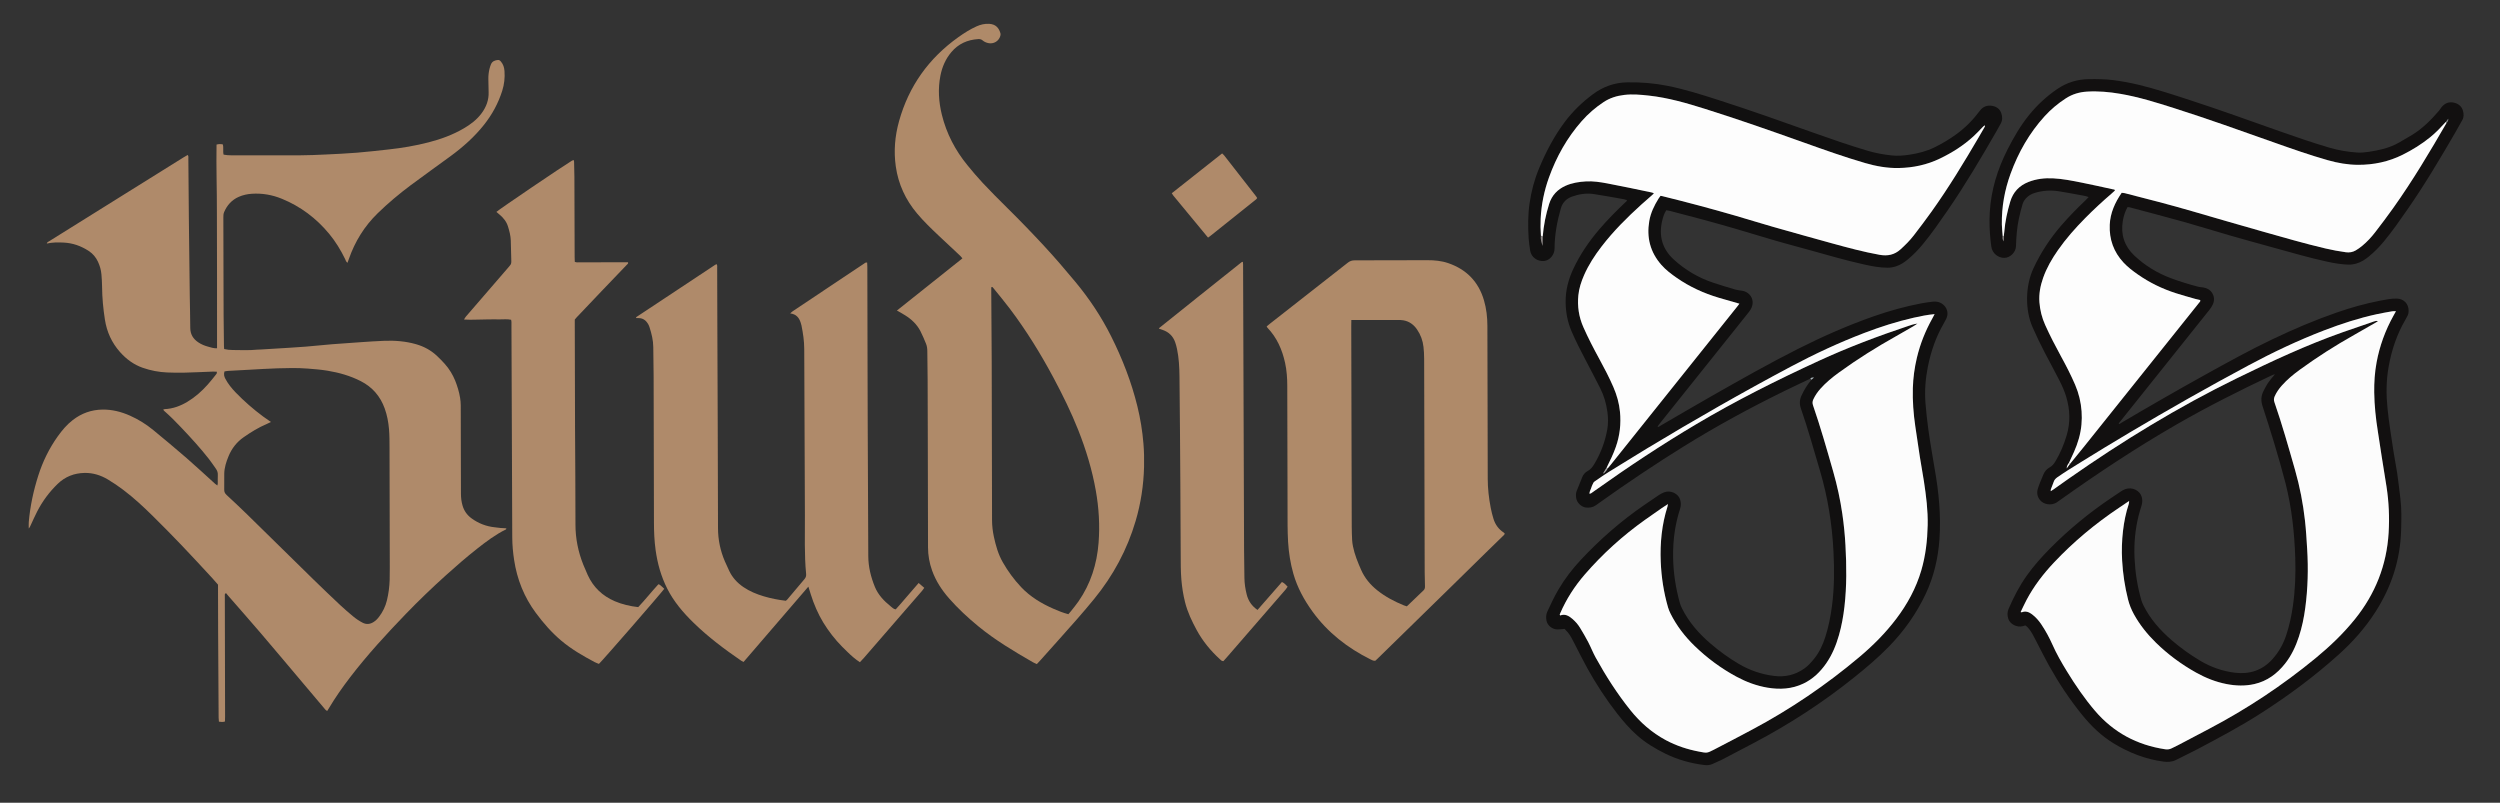
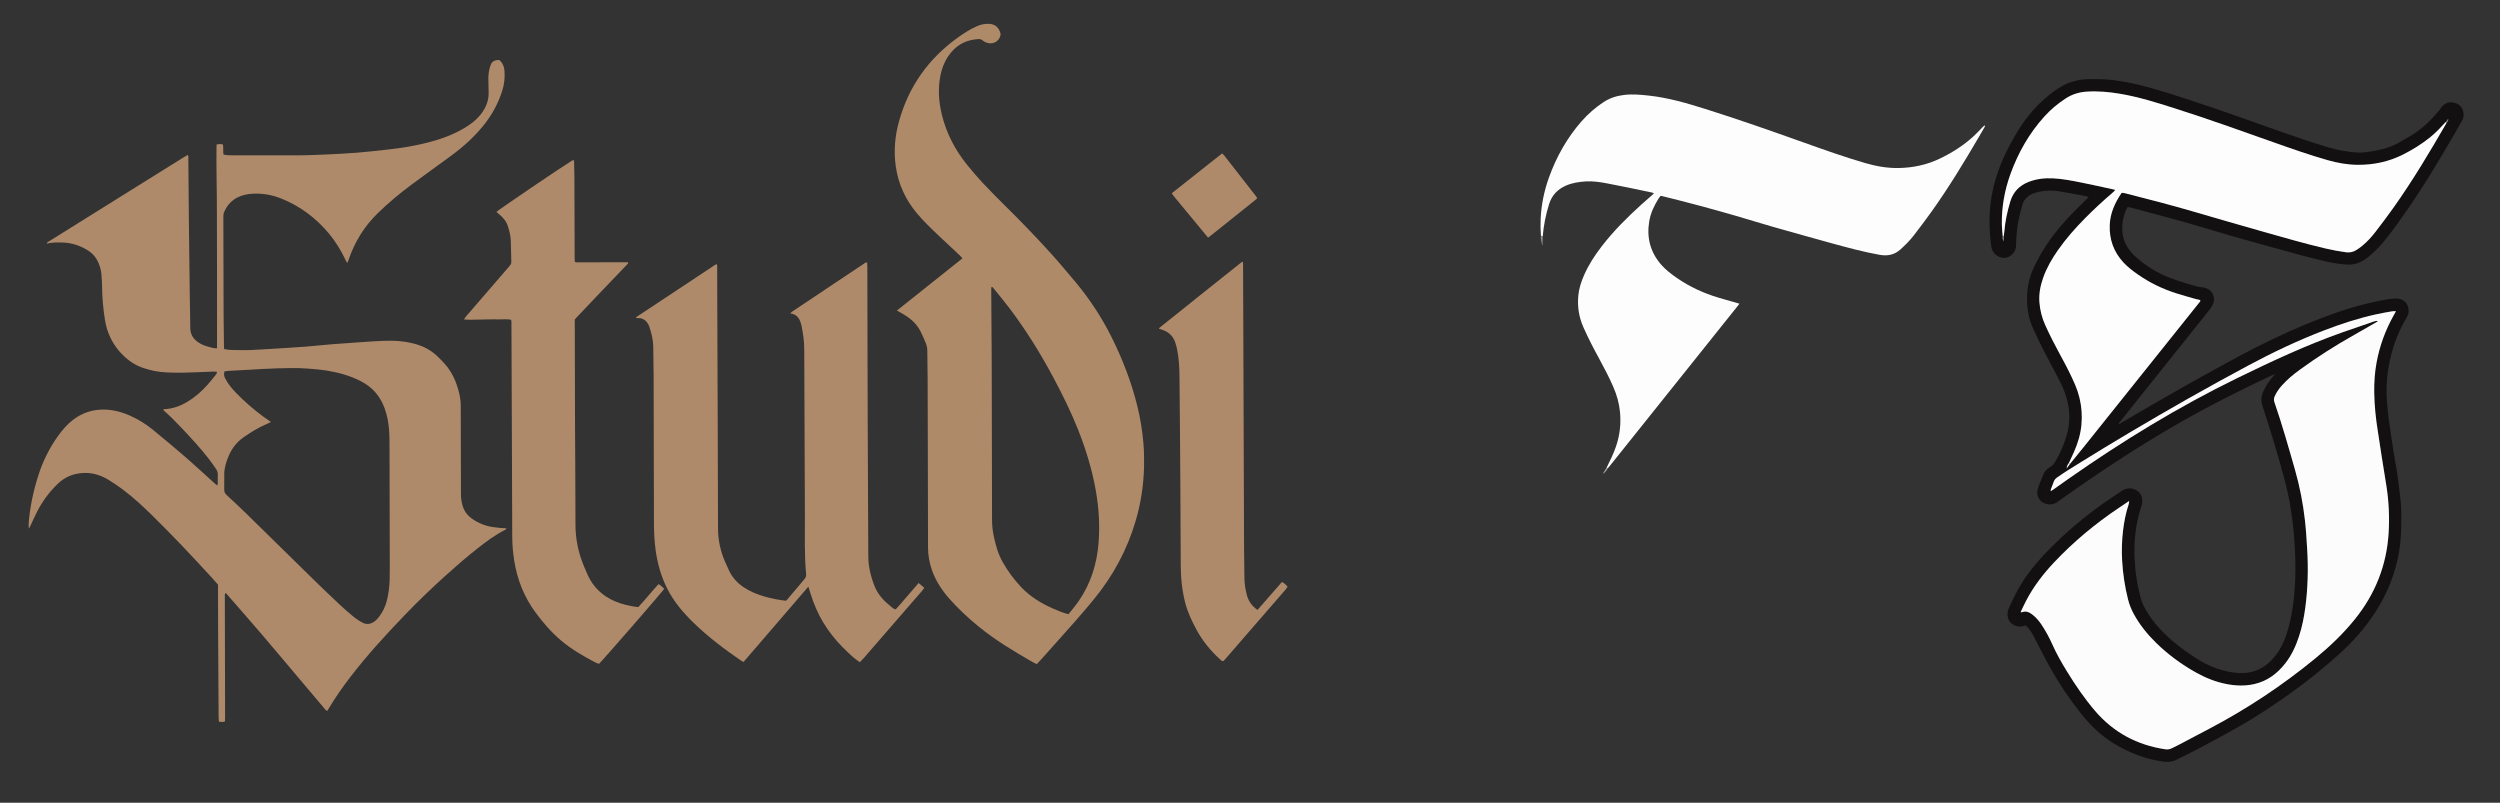
<svg xmlns="http://www.w3.org/2000/svg" version="1.1" id="Layer_1" x="0px" y="0px" viewBox="0 0 8090.64 2597.76" style="enable-background:new 0 0 8090.64 2597.76;" xml:space="preserve">
  <rect x="0" y="0" width="8090.64" height="2597.76" fill="#333333" stroke="none" />
  <style type="text/css">
	.st0{fill:#AF8A6A;}
	.st1{fill:#AF8A69;}
	.st2{fill:#121010;}
	.st3{fill:#111010;}
	.st4{fill:#A9B5BB;}
	.st5{fill:#FDFDFD;}
	.st6{fill:#FCFCFC;}
	.st7{fill:#A19A99;}
	.st8{fill:#7E8284;}
	.st9{fill:#908A89;}
	.st10{fill:#A9A8A8;}
</style>
  <g>
    <path class="st0" d="M702.39,1127.19c0-74.64,0.07-147.93-0.02-221.22c-0.09-72.88-0.61-145.75-0.43-218.63   c0.18-73.18-2.47-146.37-1.16-219.45c7.7-2.12,13.73-1.95,20.35-0.56c3.03,10.84-0.46,22.08,2.5,33.14   c8.19,1.5,16.23,2.16,24.33,2.16c73.89,0.06,147.79,0.35,221.68,0.02c28.29-0.13,56.59-1.36,84.86-2.68   c33.53-1.56,67.07-3.14,100.52-5.83c33.9-2.73,67.71-6.71,101.54-10.36c44.35-4.79,88.26-12.18,131.46-23.41   c39.59-10.29,77.76-24.28,113.18-45.05c22.09-12.95,42.3-28.2,57.62-49.12c14.88-20.32,23.42-42.69,22.47-68.27   c-0.52-13.89-0.54-27.8-0.84-41.7c-0.24-11.09,1.03-22.03,3.48-32.8c1.16-5.1,2.9-10.12,4.83-15   c4.09-10.31,12.99-13.45,22.97-14.33c4.13-0.36,7.13,2.5,9.65,5.49c7.41,8.79,10.46,19.27,11.29,30.48   c1.62,21.74-0.78,43.01-7.37,63.86c-12.73,40.24-32.58,76.71-58.71,109.69c-31.49,39.75-69.16,73.06-110,102.89   c-42.2,30.83-84.8,61.13-126.7,92.36c-37.7,28.11-73.69,58.32-107.44,91.15c-43.12,41.94-73.81,91.6-93.48,148.25   c-1.35,3.9-2.79,7.78-4.4,12.26c-5.01-3.51-5.92-8.48-7.94-12.64c-14.13-28.99-30.83-56.37-51.42-81.24   c-41.76-50.43-92.67-88.71-153.37-113.5c-31.03-12.67-63.43-18.36-97.07-16.06c-14.47,0.99-28.5,4.01-41.78,9.8   c-22.67,9.89-38.02,26.9-47.67,49.48c-2.57,6.01-2.5,12.11-2.49,18.33c0.14,62.81,0.29,125.62,0.44,188.42   c0.11,42.67,0.12,85.34,0.38,128.01c0.2,33.07,0.71,66.14,1.12,99.21c0.04,2.81,0.38,5.62,0.63,9.21   c9.06,2.23,18.06,3.03,27.01,3.15c26.85,0.34,53.73,1.47,80.54-1.17c3.81-0.38,7.67-0.24,11.5-0.47   c30.63-1.84,61.25-3.67,91.87-5.59c17.71-1.11,35.41-2.24,53.1-3.65c16.72-1.33,33.41-3.02,50.11-4.55   c11.93-1.1,23.85-2.38,35.8-3.28c31.08-2.33,62.16-4.6,93.25-6.68c24.88-1.66,49.76-3.42,74.66-4.38   c34.66-1.34,69.05,1.29,102.56,10.81c26.22,7.44,49.66,20.06,69.46,39.14c16.28,15.68,32.16,31.7,43.79,51.24   c5.37,9.02,10.37,18.42,14.2,28.18c7,17.84,12.67,36.19,15.73,55.17c1.29,7.99,2.08,16.16,2.1,24.25   c0.34,95.41,0.53,190.82,0.64,286.23c0.01,13.04,1.5,25.81,5.19,38.3c5.06,17.14,14.86,30.96,29.36,41.45   c22.23,16.09,46.93,25.73,74.24,28.66c6.67,0.71,13.31,1.74,19.99,2.37c5.99,0.56,12.05,0.36,18.25,1.12   c-0.64,1.85-0.7,3.17-1.26,3.44c-33.84,16.57-63.7,39.09-93.1,62.25c-35.06,27.61-68.74,56.83-101.86,86.73   c-44.16,39.87-87.12,80.99-128.42,123.81c-63.28,65.61-124.94,132.66-180.5,205.07c-25.41,33.13-49.35,67.25-70.62,103.2   c-1.2,2.03-2.54,3.98-4.16,6.49c-5.3-2.47-8.1-6.99-11.35-10.82c-21.74-25.57-43.33-51.28-64.98-76.93   c-45.78-54.23-91.34-108.64-137.44-162.6c-34.88-40.83-70.47-81.07-105.72-121.58c-2.78-3.2-5.44-6.51-7.94-9.51   c-5.44,2.85-3.82,6.61-3.82,9.59c-0.02,33.56,0.13,67.12,0.2,100.68c0.22,96.37,0.44,192.74,0.63,289.11   c0.01,5.19-0.25,10.39-0.4,16.14c-6.57,2.14-12.52,1.65-19.54,0.56c-0.34-4.44-0.92-8.59-0.94-12.74   c-0.59-93.96-1.16-187.92-1.63-281.88c-0.23-45.07-0.24-90.14-0.34-135.2c-0.01-4.31,0-8.61,0-13.56   c-6.13-7-12.23-14.34-18.72-21.33c-32.96-35.49-65.69-71.21-99.15-106.22c-30.48-31.89-61.45-63.34-92.86-94.32   c-30.39-29.97-61.66-59.11-95.8-84.83c-16.06-12.1-32.74-23.53-50.02-33.8c-22.98-13.66-47.98-21.62-75.17-21.13   c-33.59,0.6-62.89,11.96-87.1,35.34c-27.12,26.2-49.37,56.15-66.54,89.72c-7.63,14.92-14.41,30.29-21.49,45.49   c-1.36,2.91-2.42,5.95-5.65,9.46c0-8.2-0.48-14.73,0.08-21.17c4.39-51.28,15.19-101.29,30.78-150.28   c14.5-45.54,35.26-88.03,63.06-126.97c13.97-19.57,29.34-37.87,48.56-52.7c28.27-21.81,59.89-33.32,95.8-33.86   c31.38-0.47,60.78,6.94,89.14,19.53c27.34,12.14,52.6,27.86,75.64,46.8c36.3,29.84,72.41,59.93,107.89,90.74   c31.13,27.04,61.27,55.22,91.88,82.86c2,1.8,4.31,3.25,7.62,5.71c0.61-3.05,1.23-4.74,1.25-6.44c0.1-9.11-0.35-18.24,0.17-27.32   c0.44-7.63-1.73-14.12-6.02-20.16c-7.5-10.54-14.6-21.39-22.56-31.58c-28.08-35.93-58.91-69.48-90.27-102.54   c-17.5-18.45-35.34-36.54-54.54-53.25c-1.05-0.91-1.82-2.13-3.51-4.16c2.1-0.74,3.57-1.66,5.09-1.73   c26.55-1.16,50.57-10.13,73.12-23.58c24.95-14.88,46.42-33.94,65.69-55.5c8.94-10,17.28-20.55,25.64-31.05   c2.23-2.8,5.58-5.52,3.95-10.99c-3.93-0.12-8.07-0.49-12.19-0.34c-30.2,1.11-60.38,2.65-90.58,3.38   c-19.17,0.47-38.4,0.31-57.56-0.5c-26.95-1.13-53.27-6.19-78.8-15.03c-29.29-10.13-53.3-27.89-73.78-50.86   c-26.93-30.21-42.88-65.28-49.1-105.28c-5.46-35.12-8.82-70.31-9.14-105.85c-0.12-13.4-1-26.81-2.07-40.17   c-1.16-14.45-5.15-28.26-11.3-41.38c-6.66-14.2-16.39-25.84-29.57-34.5c-24.97-16.41-52.21-26.06-82.19-27.36   c-17.72-0.77-35.44-0.95-53.84,3.21c1.22-4.99,5.13-5.93,7.95-7.69c80.11-50.06,160.25-100.06,240.4-150.06   c64.68-40.36,129.37-80.71,194.07-121.04c4.37-2.73,8.9-5.2,13.62-7.95c3.29,4.03,2.11,8.02,2.14,11.6   c0.61,64.72,0.97,129.45,1.63,194.17c0.86,83.89,1.89,167.78,2.96,251.66c0.43,34.03,1.54,68.05,1.62,102.08   c0.05,20.7,9.19,35.64,25.84,46.85c9.65,6.5,20.3,10.9,31.41,13.93C682.15,1124.2,691.2,1127.7,702.39,1127.19z M726.45,1202.07   c-2.88,9.44-0.92,16.58,2.79,23.58c8.84,16.68,20.57,31.19,33.62,44.67c27.4,28.32,57.03,54.13,88.67,77.62   c7.99,5.93,16.3,11.43,25.36,17.75c-5.1,2.41-9.31,4.59-13.66,6.43c-26.64,11.28-51.05,26.37-74.71,42.86   c-22.75,15.86-38.83,36.85-49.21,62.3c-7.26,17.8-13.2,36.05-13.55,55.51c-0.31,17.25,0.33,34.53-0.12,51.77   c-0.2,7.43,2.38,12.42,7.77,17.4c22.19,20.5,44.26,41.15,65.85,62.27c71.64,70.11,142.96,140.55,214.62,210.65   c29.14,28.5,58.67,56.62,88.36,84.55c12.91,12.15,26.54,23.56,40.11,34.97c9.55,8.03,19.85,14.99,31,20.78   c12.38,6.42,23.98,5.12,35.41-1.99c7.02-4.37,12.68-10.17,17.69-16.69c12.45-16.21,21.13-34.22,25.88-54.07   c5.14-21.49,8.04-43.32,8.72-65.4c0.42-13.41,0.44-26.84,0.41-40.27c-0.25-129.44-0.53-258.89-0.84-388.33   c-0.05-20.12-0.02-40.22-1.76-60.33c-1.96-22.58-6.09-44.57-13.75-65.89c-14.25-39.66-39.73-69.43-77.48-88.7   c-34.08-17.39-70.34-27.65-107.89-33.85c-21.3-3.52-42.77-5.19-64.3-6.86c-32.62-2.53-65.21-1.8-97.8-0.79   c-30.67,0.95-61.3,3.01-91.95,4.61c-22.51,1.18-45.02,2.35-67.52,3.66C734.37,1200.53,730.63,1201.43,726.45,1202.07z" />
    <path class="st1" d="M2902.63,1005.01c71.27-56.78,141.32-112.59,211.95-168.86c-2.77-3.27-4.64-5.98-6.99-8.19   c-23.76-22.33-47.67-44.49-71.38-66.89c-23.71-22.4-47.17-45.1-68.21-70.06c-37.31-44.26-60.83-94.91-69-152.44   c-7.05-49.63-2.82-98.47,10.59-146.56c31.59-113.3,96.14-203.47,191.78-271.66c18.76-13.38,38.17-25.71,59.26-35.18   c12.88-5.79,26.24-8.83,40.48-8.06c22.75,1.24,32,14.82,36.62,30.81c0.74,2.55,0.27,5.71-0.47,8.37   c-4.7,17-21.97,27.05-39.17,23.13c-6.67-1.52-12.91-4.12-18.01-8.57c-4.39-3.84-9.15-4.66-14.6-4.32   c-34.68,2.17-64.03,15.34-86.66,42.12c-18.69,22.12-29.85,47.86-35.38,76.08c-8.35,42.59-5.66,84.91,4.68,126.77   c14.96,60.53,43.04,114.63,82.42,162.83c16.07,19.67,32.43,39.18,49.82,57.67c25.61,27.23,51.9,53.86,78.56,80.08   c41.38,40.7,81.67,82.43,121.07,125.04c34.52,37.33,67.62,75.87,100.08,114.99c45.21,54.47,84.19,112.98,115.86,176.25   c36.36,72.63,65.71,147.95,85.02,226.97c9.67,39.59,16.2,79.69,19.52,120.39c2.03,24.91,2.58,49.78,1.99,74.68   c-1.43,59.67-10.35,118.26-27.24,175.54c-27.46,93.17-72.63,176.96-134.05,252.17c-35.5,43.47-72.79,85.36-110.21,127.16   c-20.79,23.22-41.52,46.49-62.32,69.7c-4.14,4.62-8.44,9.08-13.18,14.17c-4.65-2.17-9.07-3.85-13.12-6.18   c-61.06-35.27-121.64-71.25-176.33-116.2c-33.78-27.77-65.76-57.41-94.6-90.28c-23.55-26.85-42.9-56.38-55.01-90.33   c-8.62-24.18-13.04-48.95-13.08-74.6c-0.21-127.03-0.52-254.07-0.81-381.1c-0.12-54.17-0.19-108.34-0.47-162.51   c-0.16-30.67-0.79-61.34-1-92.01c-0.06-8.28-1.16-16.34-4.32-23.89c-5.73-13.68-11.3-27.51-18.12-40.65   c-11.32-21.8-28.71-38.19-49.44-51.06C2921.05,1015.24,2912.6,1010.73,2902.63,1005.01z M3457.48,1987.75   c2.67-3.08,5.61-6.2,8.24-9.57c8.26-10.57,16.87-20.9,24.52-31.91c39.57-56.95,59.65-120.91,65.01-189.4   c4.42-56.56,1.01-113.01-8.91-168.94c-12.01-67.68-31.82-133.12-57.19-196.93c-22.86-57.51-50.16-112.92-79.29-167.49   c-41.82-78.35-88.35-153.73-141.89-224.65c-17.03-22.56-35.21-44.25-52.97-66.26c-1.57-1.94-2.99-5.37-7.04-2.97   c0,4.64-0.03,9.43,0,14.21c0.48,74.28,1.19,148.56,1.41,222.84c0.53,172.07,0.9,344.13,1.11,516.2c0.02,18.34,2.08,36.3,5.93,54.13   c6.18,28.65,14.03,56.69,28.73,82.43c16.72,29.28,36.47,56.31,59.62,80.79c29.5,31.19,65.53,52.81,104.49,69.89   C3424.55,1976.84,3440.04,1983.16,3457.48,1987.75z" />
    <path class="st2" d="M6554.46,2024.01c-2.64,0.79-5.33,1.65-8.05,2.39c-19.69,5.31-41.49-6.97-46.97-23.6   c-3.53-10.72-3.72-21.73,0.85-32.27c16.6-38.29,35.55-75.26,60-109.3c22.18-30.86,47.34-59.06,74-86.05   c60.87-61.6,127.43-116.28,199.34-164.5c10.34-6.94,20.56-14.08,31.03-20.82c4.39-2.83,9.1-5.45,14.02-7.12   c22.09-7.51,46.58,4.9,52.39,25.1c2.58,8.96,2.56,17.85-0.07,26.79c-3.38,11.47-7.03,22.89-9.93,34.48   c-11.23,44.95-15.27,90.69-13.15,136.88c2.12,46.07,9.1,91.47,21.94,135.85c1.71,5.92,4.06,11.74,6.81,17.26   c21.96,44.05,53.77,80.21,90.73,112.16c29.07,25.13,60.15,47.48,93.19,67.15c34.6,20.59,71.99,33.74,111.75,38.65   c47.55,5.87,88.98-7.33,121.88-43.84c20.91-23.21,35.51-49.76,45.12-79.27c9.66-29.66,16.29-59.98,20.79-90.84   c7.65-52.35,9.7-104.98,7.93-157.76c-2.73-81.59-11.37-162.51-31.61-241.77c-10.89-42.63-23.24-84.9-35.82-127.07   c-12.31-41.25-25.54-82.23-38.78-123.2c-5.28-16.36-4.65-31.74,3.15-47.2c12.27-24.33,13.85-27.16,37.2-54.76   c-3.77,1.1-6.2,1.48-8.33,2.48c-105.59,49.85-209.85,102.25-311.07,160.57c-130.46,75.17-255.74,158.3-378.29,245.63   c-3.12,2.22-6.14,4.62-9.43,6.58c-16.89,10.07-41.12,6.71-53.45-8.66c-8.96-11.17-10.46-23.95-6.62-36.57   c4.72-15.5,11.83-30.26,17.78-45.39c4.02-10.23,10.81-18.02,20.35-23.28c8.26-4.55,13.74-11.31,18.58-19.33   c16.18-26.83,27.98-55.42,36.81-85.42c12.15-41.29,10.58-82.22-1.54-123.18c-5.74-19.38-14.07-37.66-23.24-55.52   c-15.07-29.38-30.84-58.41-46.18-87.66c-14.23-27.14-27.35-54.78-39.76-82.82c-23.67-53.46-24.5-131.16,2.77-189.98   c23.79-51.31,54.4-97.83,91.38-140.41c24.56-28.28,50.81-54.9,77.9-80.71c3-2.86,5.77-5.95,9.58-9.9   c-11.49-4.29-22.33-5.38-32.83-7.48c-20.64-4.13-41.44-7.46-62.2-10.99c-26.9-4.58-53.45-2.92-79.53,5.09   c-10.67,3.28-20.22,8.68-27.93,16.96c-5.3,5.69-9.33,12.09-11.51,19.63c-8.55,29.47-15.7,59.25-18.47,89.88   c-1.38,15.25-2.31,30.57-2.74,45.88c-0.55,19.56-18.59,37.64-37.63,37.82c-19.35,0.18-39.38-14-42.3-36.98   c-0.84-6.65-1.71-13.31-2.43-19.98c-3.23-30.08-4.19-60.18-2.48-90.44c4.09-71.96,24.89-139.05,57.31-203.01   c19.97-39.41,42.03-77.42,69.9-111.88c26.11-32.3,56.28-60.21,90.48-83.72c31.24-21.48,65.93-32.14,103.88-32.5   c26.41-0.25,52.8-0.07,79.01,3.36c28,3.66,55.76,8.77,83.22,15.49c55.31,13.53,109.33,31.31,163.4,48.94   c97.22,31.69,193.4,66.39,289.8,100.47c53.6,18.95,107.34,37.5,161.92,53.51c29.53,8.66,59.72,13.85,90.34,15.86   c12.33,0.81,24.97-0.54,37.27-2.3c15.13-2.17,30.21-5.19,45.02-8.96c19.03-4.85,37.31-11.99,54.39-21.85   c14.09-8.13,28.21-16.22,42.07-24.74c33.5-20.59,60.61-48.33,86.09-77.81c2.8-3.24,4.79-7.16,7.44-10.54   c10.04-12.78,23.56-18.81,39.25-15.6c14.63,3,26.54,11.42,30.72,26.99c2.63,9.8,3.16,19.85-2.04,29.24   c-7.19,12.98-14.34,25.98-21.79,38.81c-50.01,86.18-100.79,171.89-157.83,253.71c-23.57,33.81-47.1,67.66-73.37,99.49   c-15.3,18.54-31.96,35.76-50.72,50.84c-5.59,4.49-11.41,8.82-17.6,12.4c-14.72,8.49-30.3,13.56-47.79,13.03   c-22.65-0.69-44.77-4.41-66.79-9.17c-58.91-12.74-116.73-29.7-174.79-45.69c-47.93-13.2-95.87-26.39-143.64-40.15   c-49.14-14.15-97.93-29.56-147.17-43.35c-58.46-16.37-117.23-31.6-175.88-47.28c-1.79-0.48-3.72-0.38-6.21-0.61   c-7.91,13.95-12.61,28.97-15.26,44.48c-7.48,43.86,4.98,82.02,37.09,112.35c34.43,32.51,74.44,56.87,118.96,73.52   c28.67,10.72,57.97,19.49,87.52,27.38c5.04,1.34,10.39,1.48,15.59,2.21c11.89,1.67,22.06,6.73,28.94,16.68   c8.24,11.91,8.96,25.11,3.27,38.17c-2.82,6.48-6.99,12.55-11.42,18.11c-47.48,59.64-95.13,119.13-142.73,178.67   c-49.09,61.42-98.17,122.84-147.25,184.27c-1.2,1.5-2.33,3.04-3.55,4.62c3.04,3.48,5.02-0.1,6.92-1.22   c90.67-53.54,181.92-106.05,274.03-157.08c71.55-39.64,143.13-79.21,217-114.47c67.78-32.35,136.74-61.8,207.74-86.39   c45.67-15.82,92.1-28.98,139.56-38.16c18.27-3.53,36.59-7.55,55.5-6.95c21.84,0.69,37.37,16.44,37.67,38.46   c0.1,6.92-0.96,13.26-4.54,19.22c-2.21,3.69-4.04,7.61-6.21,11.33c-27.58,47.28-44.47,98.3-54,152.04   c-8.03,45.23-8.03,90.47-3.39,136.03c4.61,45.31,12.32,90.16,18.84,135.18c3.5,24.16,8.76,48.06,12.28,72.21   c4.07,27.95,7.16,56.05,10.59,84.09c4.09,33.44,3.09,67.03,2.22,100.56c-2.5,95.72-31.07,183.41-82.53,263.95   c-33.03,51.69-73.26,97.23-118.68,138.16c-78.15,70.44-162.4,132.9-250.9,189.77c-66.95,43.02-137.15,80.25-207.38,117.44   c-22.81,12.08-46.24,22.98-69.24,34.7c-13,6.62-26.68,7.09-40.59,5.25c-57.84-7.69-110.91-28.51-160.57-58.64   c-40.3-24.45-73.5-56.71-102.95-93.12c-40.48-50.06-75.88-103.56-107.19-159.73c-14.88-26.69-28.37-54.16-42.46-81.29   c-6.39-12.31-12.48-24.77-21.1-35.78C6563.56,2031.64,6559.93,2027.28,6554.46,2024.01z M6698.81,1501.57   c14.81-18.2,29.76-36.3,44.42-54.62c93.74-117.14,187.42-234.32,281.12-351.49c30.83-38.55,61.7-77.08,92.47-115.68   c1.92-2.41,5.25-4.52,3.42-8.83c-4.93-1.12-10.06-2.02-15.04-3.45c-21.13-6.07-42.36-11.84-63.29-18.56   c-44.01-14.14-85.26-34.08-123.19-60.61c-16.52-11.55-32.55-23.71-46.38-38.53c-32.09-34.42-46.63-75.53-44.7-122.07   c1.59-38.38,16.92-72.17,38.63-103.76c3.66,0.41,7.03,0.4,10.18,1.21c73.62,18.77,147.18,37.72,220.14,58.97   c75.22,21.91,150.43,43.84,225.82,65.14c67.58,19.09,135.01,38.76,203.42,54.81c21.91,5.14,44,9.22,66.29,12.28   c11.36,1.56,22.12-0.46,31.85-6.14c7.4-4.32,14.42-9.46,21.04-14.93c15.59-12.87,29.3-27.73,41.61-43.66   c19.91-25.78,39.51-51.83,58.4-78.36c63.11-88.67,118.71-182.06,173.05-276.23c3.35-2.62,5.55-5.73,5.09-12.88   c-3.58,4.78-5.68,7.59-7.79,10.39c-15.91,17.28-31.99,34.38-50.27,49.25c-27.62,22.47-57.68,41.1-89.5,56.98   c-45.43,22.68-93.81,32.83-144.31,32.64c-33.2-0.12-65.78-5.88-97.7-14.92c-58.43-16.56-115.68-36.74-172.9-57   c-108.11-38.27-216.06-77.01-325.38-111.76c-56.95-18.1-113.94-35.96-173.06-46.08c-36.07-6.18-72.28-9.46-108.79-7.17   c-24.17,1.51-46.99,8.3-67.62,21.61c-25.53,16.47-48.65,35.8-69.06,58.25c-49.34,54.26-84.85,116.78-109.9,185.4   c-19.4,53.13-29.27,108.02-28.37,164.64c0.2,12.91,1.84,25.79,2.82,38.68c-0.75,4.77-0.98,9.45,3.08,16.14   c0.07-7.01,0.11-11.52,0.15-16.03c0.65-5.23,1.49-10.44,1.91-15.69c2.64-33.07,9.75-65.27,19.18-96.98   c9.21-30.96,29.24-52.04,59.29-63.8c25.42-9.94,51.95-12.92,78.92-11.63c31.63,1.51,62.65,7.85,93.61,14.01   c33.73,6.71,67.28,14.37,100.89,21.67c2.08,0.45,4.98-0.52,6.14,3.65c-3.12,2.89-6.45,6.16-9.98,9.19   c-29.8,25.64-58.69,52.27-86.33,80.24c-32.04,32.43-62.21,66.46-88.34,103.9c-19.51,27.96-36.5,57.3-47.85,89.61   c-8.98,25.53-14,51.74-11.93,78.92c1.94,25.48,8.05,49.9,18.59,73.32c15.53,34.48,32.87,68.02,51.02,101.17   c16.55,30.21,32.34,60.77,45.97,92.44c11.85,27.54,18.79,56.27,20.9,86.04c1.01,14.27,0.86,28.78-0.45,43.03   c-2.83,30.72-11.6,60.02-24.09,88.2c-5.23,11.79-10.77,23.44-16.17,35.16c-3.2,4.76-7.32,9.13-7.58,18.33   C6692.89,1509.68,6695.85,1505.63,6698.81,1501.57z M7753.91,1007.22c-4.91,0-8.33-0.49-11.55,0.08   c-16.96,3.01-33.97,5.88-50.8,9.54c-58.06,12.64-114.38,30.97-169.81,52.24c-84.55,32.44-166.18,71.2-245.92,113.9   c-129.6,69.39-257.46,141.89-383.86,216.96c-26.35,15.65-52.64,31.42-78.84,47.33c-25.8,15.66-51.55,31.38-77.13,47.38   c-25.91,16.2-52.14,31.89-77.18,49.47c-5.77,4.05-10.17,8.18-12.42,14.93c-2.72,8.16-6.2,16.06-9.17,24.14   c-0.58,1.57-0.35,3.43-0.58,6.35c3.55-2.2,6.04-3.57,8.34-5.19c16.83-11.88,33.57-23.89,50.45-35.71   c173.6-121.57,353.96-231.79,544.58-324.93c112.16-54.8,225.17-107.53,343.07-149.06c32.88-11.58,65.95-22.65,98.9-34.05   c4.05-1.4,7.96-2.81,13.9-1.36c-3.3,2.09-5.51,3.6-7.83,4.93c-23.25,13.35-46.42,26.84-69.79,39.98   c-60.62,34.08-119.16,71.4-175.39,112.32c-20.98,15.27-40.94,31.73-58.23,51.2c-9.27,10.44-17.25,21.7-22.99,34.55   c-2.91,6.5-3.42,12.44-1.04,19.32c25.01,72.38,45.83,146.04,66.84,219.64c15.27,53.53,25.86,108.04,32.03,163.3   c3.46,30.93,5.25,62.07,7.15,93.15c3.87,63.31,2.22,126.46-6.15,189.4c-4.23,31.88-10.71,63.25-20.77,93.8   c-10.24,31.11-23.97,60.56-44.35,86.47c-25.92,32.95-58.02,56.96-99.59,66.46c-29.92,6.84-59.97,5.82-89.92,0.02   c-35.08-6.79-67.88-19.89-98.95-37.26c-47.52-26.57-91-58.66-129.92-96.8c-27.89-27.33-52.1-57.43-71.02-91.77   c-8.39-15.23-14.75-30.94-19-47.79c-10.47-41.48-16.77-83.57-19.2-126.23c-1.83-32.13-0.86-64.25,2.87-96.21   c3.45-29.52,9.24-58.62,18.67-86.9c0.79-2.38,0.64-5.07,1.16-9.67c-12.02,8.11-22.27,15.08-32.57,21.97   c-76.82,51.41-147.46,110.15-210.86,177.48c-34.66,36.82-65.24,76.63-88.9,121.45c-6.66,12.61-12.53,25.64-18.86,38.68   c1.92,0.44,3,1.08,3.71,0.79c12.64-5.18,23.33-0.93,33.4,6.68c12,9.07,21.72,20.22,30.04,32.67c13.88,20.75,25.77,42.65,35.88,65.4   c13.26,29.84,29.44,58.03,46.46,85.78c27.58,44.99,57.2,88.58,91.58,128.72c59.85,69.88,135.92,110.36,226.65,124.04   c7.33,1.11,14.24,0.42,20.89-2.97c6.82-3.47,13.83-6.6,20.6-10.15c33.47-17.56,66.87-35.24,100.33-52.83   c122.97-64.64,238.16-140.94,345.42-229.23c46.05-37.9,88.95-78.85,126.5-125.33c66.17-81.91,103.27-175.09,109.52-280.27   c2.97-49.91,0.77-99.67-6.85-149.11c-5.04-32.65-10.52-65.23-15.64-97.87c-4.24-26.96-8.07-53.99-12.39-80.94   c-6.68-41.7-11.18-83.58-11.77-125.84c-0.46-32.68,1.68-65.19,7.61-97.32c9.9-53.61,28.4-104.22,54.99-151.85   C7748.48,1016.99,7750.78,1012.85,7753.91,1007.22z" />
-     <path class="st3" d="M5858.81,1225.31c-28.48,13.59-57.09,26.92-85.42,40.81c-110.53,54.21-218.58,112.92-323.21,177.84   c-92.44,57.36-182.75,117.9-271.31,181.06c-4.68,3.34-9.39,6.65-14.05,10.02c-9.88,7.15-21.11,8.8-32.79,7.38   c-14.41-1.76-28.8-15.71-31.04-30.2c-1.17-7.55-1.53-15.41,1.33-22.75c5.9-15.15,12.21-30.14,18.23-45.24   c3.52-8.83,9.5-15.63,17.72-20.04c10.19-5.47,16.35-14.09,22.07-23.74c20.5-34.57,34.27-71.55,41.28-111.07   c3.38-19.06,2.89-38.21,0.22-57.27c-3.68-26.24-10.93-51.55-22.89-75.23c-15.96-31.61-32.45-62.95-48.9-94.31   c-15.56-29.67-30.78-59.47-44.02-90.28c-12.85-29.91-18.77-60.87-19.23-93.52c-0.55-38.83,8.86-74.7,25.24-109.45   c21.82-46.3,50.32-88.06,83.5-126.85c25.6-29.92,53.17-57.94,81.71-85.03c2.74-2.6,5.47-5.21,7.85-7.48   c0.05-3.73-2.61-2.86-4.06-3.52c-1.73-0.79-3.61-1.35-5.48-1.68c-32.53-5.68-64.99-11.87-97.65-16.75   c-24.1-3.6-47.98,0.03-70.73,8.29c-17.94,6.51-30.46,18.97-35.95,38.18c-12.18,42.59-20.23,85.86-20.3,130.18   c-0.03,19.61-15.6,38.2-33.87,39.93c-21.92,2.07-41.78-12.39-45-33.3c-2.05-13.25-4.1-26.56-4.96-39.92   c-2.42-37.85-2.48-75.75,2.94-113.37c5.62-38.99,15.69-76.89,30.82-113.33c21.91-52.8,48.21-103.2,82.49-149.19   c26-34.87,56.9-64.72,91.8-90.62c32.91-24.42,69.51-37.7,110.67-38.41c43.76-0.75,87.09,2.58,130.08,11.16   c56.38,11.26,111.03,28.6,165.64,46.12c103.74,33.28,206.36,69.82,308.98,106.37c57.17,20.36,114.54,40.16,172.72,57.5   c25.76,7.68,52.14,12.53,78.79,15.42c18.64,2.03,37.32,0.58,55.93-2.19c28.55-4.25,56.33-11.11,82.32-23.86   c24.97-12.24,48.85-26.43,71.32-42.86c29.24-21.38,54.35-46.94,75.88-76c10.3-13.9,24.56-18.47,40.56-15.45   c13.07,2.47,23.95,9.92,28.54,23.45c3.79,11.16,4.38,22.5-1.47,33.34c-4.55,8.42-9.2,16.79-13.97,25.09   c-50.21,87.17-101.27,173.82-158.41,256.71c-25.57,37.09-51.18,74.16-79.88,108.96c-14.68,17.8-30.59,34.41-48.46,49.05   c-5.55,4.55-11.25,9.01-17.36,12.73c-14.91,9.09-30.64,14.44-48.75,14.36c-26.17-0.11-51.4-5.16-76.65-10.74   c-61.65-13.64-122.14-31.7-182.98-48.44c-43.78-12.04-87.71-23.62-131.15-36.81c-66.79-20.28-133.73-39.97-201.07-58.28   c-37.37-10.16-74.87-19.83-112.33-29.65c-3.64-0.96-7.42-1.4-11.57-2.16c-7.16,10.76-10.66,22.74-13.47,34.66   c-11.37,48.31,0.38,90.56,36.96,124.24c37.03,34.08,79.79,59.4,127.65,75.48c23.99,8.06,48.27,15.31,72.55,22.48   c6.8,2.01,14.05,2.56,21.13,3.59c19.17,2.8,33.7,17.76,34.57,36.19c0.61,12.98-4.64,23.26-12.14,32.78   c-17.79,22.6-35.86,44.99-53.82,67.45c-77.55,96.97-155.11,193.93-232.64,290.92c-3.2,4-6.18,8.17-9.37,12.41   c3.93,2.3,5.79-0.53,7.97-1.8c55.9-32.4,111.53-65.27,167.7-97.18c92.35-52.47,184.73-104.92,279.62-152.75   c79.89-40.27,161.64-76.3,246.2-105.78c49.72-17.34,100.34-31.37,152.09-41.22c11.75-2.24,23.64-3.85,35.52-5.34   c15.03-1.88,28.65,1.39,39.29,12.87c10.98,11.85,13.16,28.07,6,42.56c-2.54,5.15-5.23,10.24-8.12,15.2   c-25.32,43.48-41.28,90.34-51.18,139.5c-7.8,38.77-10.74,77.9-7.85,117.27c2.07,28.17,5.55,56.25,9.11,84.28   c2.77,21.84,6.55,43.56,10.04,65.31c3.35,20.8,6.72,41.59,10.42,62.33c13.49,75.73,21.14,151.87,15.77,228.88   c-4.3,61.68-18.02,120.94-44.48,177.21c-29.89,63.55-69.82,119.87-118.65,170.15c-35.16,36.2-73.62,68.66-112.91,100.19   c-101.57,81.5-210.33,152.01-325.57,212.62c-33.46,17.6-66.86,35.31-100.43,52.68c-10.18,5.27-20.97,9.32-31.25,14.41   c-9.03,4.47-18.53,5.05-28.07,3.86c-43.51-5.44-85.23-16.97-124.77-36.31c-33.3-16.29-64.77-35.23-92.6-59.91   c-23.78-21.1-44.43-45.02-63.95-69.99c-36.37-46.53-68.5-95.89-97.16-147.46c-14.61-26.28-27.72-53.39-41.65-80.05   c-6.42-12.28-12.26-24.93-21.3-35.63c-3.67-4.34-7.69-8.39-10.31-11.23c-8.89,0.73-15.94,1.8-22.98,1.79   c-16.33-0.03-32.37-12.25-35.56-28.01c-1.99-9.79-1.88-19.89,2.55-29.54c11.18-24.37,22.63-48.58,36.2-71.75   c20.45-34.9,45.02-66.74,72.59-96.21c61.79-66.04,129.55-125.26,204.12-176.57c16.18-11.13,32.32-22.32,48.7-33.16   c5.14-3.4,10.8-6.19,16.54-8.48c20.57-8.2,45.79,4.18,51.71,23.28c3.17,10.24,3.03,20.6-0.34,30.95   c-7.12,21.84-12.48,44.09-16.19,66.8c-4.97,30.39-6.7,60.97-6.14,91.65c0.9,49.07,8.49,97.24,21.5,144.53   c1.76,6.39,4.38,12.64,7.34,18.59c22.15,44.5,54.24,81.02,91.65,113.23c28.76,24.76,59.37,46.99,92.07,66.25   c35.03,20.63,72.73,33.58,113.19,38.77c36.33,4.65,69.43-2.85,99.25-24.17c12.2-8.72,22.04-19.86,31.42-31.45   c17.14-21.18,28.2-45.49,36.4-71.19c10.35-32.47,16.85-65.76,21.29-99.54c7.78-59.19,7.83-118.6,4.75-178   c-4.55-87.82-18.39-174.17-43.31-258.68c-20.03-67.91-39.02-136.12-62.24-203.05c-4.94-14.24-4.03-28.03,2.45-41.75   c8.64-18.28,18.77-35.55,32.25-50.72c2.64-2.4,5.29-4.81,7.93-7.21C5865.92,1221.64,5861.58,1221.53,5858.81,1225.31z    M5199.65,1512.92c-3.51,5.6-7.06,11.18-10.45,16.84c-0.34,0.56,0.28,1.69,0.58,3.16c4.85-5.52,10.1-10.2,12.96-16.82   c3.36-4.05,6.79-8.05,10.08-12.17c136.49-170.69,272.97-341.38,409.44-512.09c2.32-2.9,4.49-5.92,6.88-9.08   c-22.94-6.6-44.88-12.71-66.71-19.22c-48.47-14.45-94.02-35.17-135.65-64.08c-18.14-12.6-35.77-25.85-50.42-42.57   c-35.84-40.92-47.99-88.41-38.91-141.63c4.5-26.39,15.97-49.99,29.94-72.51c1.97-3.18,4.34-6.12,6.46-9.06   c2.12,0.34,3.53,0.46,4.87,0.79c79.33,19.56,158.29,40.52,236.76,63.29c40.36,11.72,80.47,24.32,120.89,35.85   c63.85,18.22,127.8,36.1,191.83,53.68c51.15,14.05,102.33,27.93,154.65,37.31c25.84,4.63,48.15,0.18,67.88-17.75   c15.31-13.92,29.94-28.45,42.54-44.78c19.61-25.4,38.96-51.03,57.61-77.14c55.44-77.62,104.88-159.08,153.02-241.34   c6.53-11.15,13.03-22.32,19.41-33.56c0.69-1.21,0.47-2.94,0.67-4.42c-4.8,2.12-7.43,5.52-10.41,8.58   c-8.7,8.93-17.23,18.05-26.38,26.5c-32.29,29.83-69.06,53.05-108.5,72.13c-42.47,20.55-87.54,30.14-134.61,30.91   c-36.75,0.6-72.56-5.84-107.57-16c-67.04-19.46-132.79-42.88-198.51-66.35c-106.22-37.93-212.63-75.29-320.25-109.11   c-59.35-18.65-119.04-36.05-181.16-42.88c-26.67-2.93-53.34-5.4-80.32-2.2c-24.24,2.87-46.59,9.88-67,23.43   c-26.13,17.36-49.62,37.67-70.32,61.17c-47.47,53.88-81.93,115.38-106.15,182.71c-15.48,43.05-24.62,87.44-26.8,133.26   c-0.87,18.25-0.51,36.4,0.84,54.57c-1.81,11.59,1.84,22.43,5.57,33.42c0.07-10.18,0.13-20.36,0.2-30.54   c3-35.93,10-71.12,20.87-105.45c8.72-27.53,26.92-46.99,53.39-58.73c20.91-9.27,43.03-12.65,65.62-13.98   c23.19-1.36,46.04,2.19,68.58,6.42c47.47,8.9,94.7,19.08,142,28.89c2.85,0.59,6.12,1.18,9.33,3.65c-3.27,2.99-5.66,5.26-8.14,7.44   c-10.8,9.51-21.74,18.86-32.4,28.52c-46.27,41.92-90.4,85.91-128.58,135.49c-22.28,28.93-42.13,59.38-56.84,92.94   c-9.08,20.72-16.14,42.11-18.46,64.65c-3.7,35.94,1.54,70.6,16.24,103.83c15.51,35.05,33.12,69.03,51.5,102.63   c16.32,29.82,32.04,59.93,45.57,91.16c11.13,25.68,18.67,52.3,21.36,80.14c3.74,38.66-0.45,76.4-13.36,113.26   C5221.18,1469.2,5210.62,1491.12,5199.65,1512.92z M6205.51,1047.23c-6.2,4.03-9.64,6.5-13.29,8.61   c-18.23,10.55-36.43,21.17-54.8,31.47c-64.42,36.09-126.94,75.15-186.66,118.61c-21.37,15.55-41.73,32.27-59.36,52.08   c-9.29,10.44-17.17,21.8-23.04,34.54c-2.93,6.36-3.32,12.25-0.92,19.23c24.29,70.59,44.75,142.35,65.22,214.11   c12.89,45.19,22.9,90.96,29.63,137.42c4.87,33.67,8.25,67.51,10.11,101.51c3.63,66.14,4.3,132.17-3.24,198.13   c-3.6,31.47-9.2,62.52-17.92,92.96c-9.28,32.38-21.98,63.31-41.31,91.14c-19.18,27.59-42.81,50.4-73.42,65.07   c-37.25,17.85-76.48,20.06-116.57,13.28c-35.22-5.96-68.29-18.28-99.67-35.15c-50.13-26.96-95.47-60.46-136.31-100.08   c-31.57-30.63-58.03-65.04-77.71-104.47c-3.18-6.37-6.01-13.05-7.98-19.88c-14.02-48.53-21.7-98.05-23.69-148.57   c-2.38-60.36,3.46-119.59,21.72-177.37c0.73-2.32,0.97-4.8,1.71-8.63c-7.45,4.84-13.58,8.6-19.47,12.69   c-18.5,12.84-37.01,25.69-55.35,38.76c-71.8,51.16-136.75,109.92-194.44,176.53c-32.79,37.87-59.75,79.65-79.6,125.81   c-0.88,2.06-2.69,4.14,0.15,6.77c15.29-5.97,27.47,0.86,38.88,10.62c9.92,8.49,18.54,18.16,25.26,29.29   c9.14,15.15,18.19,30.4,26.36,46.09c8.62,16.53,15.32,34.08,24.33,50.39c32.93,59.63,69.54,116.89,112.25,170.11   c31.86,39.72,69.43,72.7,114.45,96.88c33.98,18.26,70.15,30.11,108.01,37.27c24.86,4.7,25.01,5.47,47.78-6.27   c41.23-21.26,82.26-42.9,123.21-64.68c124.38-66.18,240.29-144.87,348.01-235.61c43.77-36.88,83.99-77.23,118.65-122.91   c36.21-47.72,64.47-99.54,81.38-157.25c13.98-47.71,19.55-96.61,20.63-146.1c1.04-47.61-4.98-94.69-12.1-141.62   c-4.02-26.5-9.06-52.85-13.21-79.33c-5.18-33.12-9.99-66.29-14.83-99.46c-5.96-40.86-9.07-81.92-7.89-123.23   c0.95-33.14,5.39-65.85,13.04-98.11c10.67-44.99,27.7-87.5,50.29-127.81c2.29-4.09,4.38-8.3,7.12-13.52   c-23.82,2.21-45.82,6.66-67.67,11.62c-54.63,12.4-107.85,29.46-160.17,49.44c-81.92,31.28-161.2,68.33-238.54,109.48   c-157.27,83.67-311.82,172.11-464.3,264.19c-27.47,16.59-54.88,33.28-82.07,50.3c-27.53,17.23-55.64,33.57-81.95,52.68   c-3.42,2.48-7.68,4.7-9.63,8.13c-3.52,6.18-5.82,13.09-8.17,19.86c-1.65,4.77-4.68,9.23-4.41,15.87c2.29-0.74,4.09-0.94,5.43-1.83   c4.39-2.91,8.6-6.09,12.89-9.14c106.55-75.88,215.51-148.08,328.03-214.86c127.65-75.76,260.21-142.05,394.94-204.12   c94.72-43.63,192.1-80.47,290.99-113.43C6184.79,1051.89,6193.26,1048.74,6205.51,1047.23z" />
-     <path class="st1" d="M4099.2,1056.46c3.7-3.1,6.89-5.93,10.24-8.55c84.19-65.92,168.46-131.76,252.51-197.86   c6.86-5.4,13.69-7.54,22.32-7.54c78.21,0.05,156.42-0.24,234.62-0.48c23.15-0.07,45.98,1.98,68.03,9.55   c59.12,20.32,97.96,60.19,115.6,120.28c7.89,26.86,10.97,54.45,11.08,82.34c0.36,93.48,0.45,186.97,0.66,280.45   c0.16,71.43,0.47,142.86,0.45,214.29c-0.01,31.76,3.67,63.1,9.61,94.19c2.33,12.19,5.37,24.31,9.07,36.15   c5.75,18.39,16.49,33.4,32.89,44.03c1.16,0.75,2.06,1.89,3.41,3.16c-0.51,4.16-3.89,6.33-6.47,8.86   c-15.41,15.11-30.99,30.04-46.4,45.15c-39.05,38.27-78.01,76.63-117.06,114.89c-45.22,44.3-90.51,88.53-135.78,132.79   c-35.32,34.53-70.65,69.06-105.99,103.57c-2.38,2.33-4.87,4.54-7.05,6.56c-6.12,0.76-10.8-1.93-15.44-4.24   c-74.55-37.19-138.62-86.84-187.88-154.91c-27.26-37.66-49.15-77.66-61.94-122.46c-9.64-33.77-14.97-68.19-17.08-103.24   c-2.16-35.93-1.63-71.87-1.74-107.81c-0.4-132.31-0.62-264.63-0.89-396.94c-0.05-24.98-1.71-49.87-7.05-74.26   c-9.37-42.82-26.48-81.97-57.34-114.11C4100.95,1059.65,4100.58,1058.72,4099.2,1056.46z M4373.27,1035.64   c-0.11,7.93-0.28,14.07-0.26,20.21c0.49,216.14,0.97,432.29,1.55,648.43c0.04,14.84,0.59,29.7,1.35,44.52   c0.34,6.65,1.43,13.32,2.75,19.87c5.35,26.45,15.56,51.22,26.38,75.82c11.68,26.54,29.69,47.91,52.11,65.85   c26.05,20.84,55.27,36.16,86.01,48.75c3.03,1.24,6.22,2.08,9.69,3.22c18.23-17.48,36.17-34.73,54.19-51.9   c3.85-3.67,4.65-8.14,4.53-13.09c-0.35-14.84-0.89-29.69-0.93-44.54c-0.59-230.52-1.07-461.04-1.73-691.56   c-0.04-12.9-0.75-25.86-2.16-38.68c-2.23-20.3-9.12-39.14-20.68-56.07c-10.7-15.68-25.02-26.41-44.02-29.79   c-6.08-1.08-12.4-1.2-18.61-1.2c-45.57-0.02-91.13,0.1-136.7,0.17C4382.95,1035.65,4379.17,1035.64,4373.27,1035.64z" />
    <path class="st0" d="M2972.94,1886.72c6.64,5.71,12.05,10.35,18.21,15.64c-2.7,3.7-4.89,7.22-7.57,10.32   c-21.33,24.66-42.78,49.23-64.14,73.86c-40.83,47.1-81.62,94.24-122.47,141.33c-4.36,5.03-9.02,9.8-14.02,15.21   c-14.83-9.46-27.27-20.63-39.28-32.21c-12.07-11.64-24.08-23.42-35.09-36.03c-11.01-12.61-21.37-25.91-30.89-39.68   c-9.24-13.38-17.81-27.36-25.29-41.79c-7.7-14.85-14.34-30.33-20.3-45.98c-5.89-15.45-10.35-31.44-15.99-48.91   c-70.49,81.93-139.83,162.53-209.72,243.75c-2.82-1.47-5.39-2.49-7.61-4.01c-54.26-37.2-106.8-76.6-154.01-122.61   c-33.8-32.94-64.23-68.56-85.64-111.13c-19.81-39.38-31.43-81.12-37.41-124.65c-4.06-29.51-5.28-59.13-5.33-88.88   c-0.25-158.21-0.61-316.42-1.06-474.63c-0.09-31.15-0.76-62.3-1.12-93.46c-0.25-21.81-5.36-42.69-12-63.28   c-1.03-3.18-2.2-6.38-3.8-9.31c-6.9-12.58-16.7-20.88-31.9-20.86c-2.64,0-5.29-0.12-8.31-0.2c0.74-1.76,0.85-2.93,1.46-3.34   c85.11-56.46,170.26-112.87,255.43-169.23c1.09-0.72,2.55-0.88,4.58-1.54c2.12,4.21,1.34,8.5,1.35,12.57   c0.21,59.45,0.29,118.9,0.5,178.35c0.79,221.01,1.87,442.01,2.18,663.02c0.05,37.66,7.44,73.19,22.16,107.49   c4.34,10.12,9.1,20.07,13.72,30.08c10.33,22.38,26.36,39.77,46.65,53.53c20.06,13.6,42.15,22.67,65.21,29.58   c23.43,7.02,47.36,11.66,71.89,14.56c1.5-1.32,3.1-2.41,4.3-3.83c18.54-22,36.89-44.16,55.63-65.99c4.39-5.12,6.28-10.21,5.63-16.9   c-6.16-63.12-3.62-126.45-3.97-189.7c-1-179.29-1.62-358.59-2.12-537.89c-0.07-26.06-3.81-51.53-9-76.91   c-0.57-2.81-1.5-5.55-2.36-8.29c-5.05-16.22-14.21-28.14-34.11-30.48c3.52-3.06,5.7-5.41,8.3-7.15   c54.6-36.53,109.25-72.99,163.88-109.46c21.94-14.64,43.84-29.33,65.84-43.87c3.01-1.99,5.73-5.18,11.02-4.23   c0.21,4.69,0.58,9.31,0.59,13.94c0.28,119.38,0.52,238.76,0.79,358.13c0.12,52.26,0.22,104.52,0.44,156.77   c0.59,140.46,1.27,280.92,1.84,421.39c0.14,34.56,8.33,67.53,21.2,99.17c10.51,25.85,29.43,45.81,51.04,63.12   c4.77,3.82,8.93,8.82,16.54,10.03C2923.56,1944.82,2947.11,1915.84,2972.94,1886.72z" />
    <path class="st0" d="M2149.7,1905.57c-11.38,15.69-202.1,235.02-211.45,242.97c-4.32-1.81-9.3-3.45-13.87-5.87   c-37.74-20.03-74.65-41.35-107.55-68.98c-31.42-26.39-58.07-57.06-82.48-89.88c-38.29-51.49-61.16-109.16-70.68-172.42   c-3.58-23.75-5.72-47.55-5.87-71.55c-0.06-9.11-0.09-18.22-0.13-27.33c-0.82-220.06-1.63-440.11-2.49-660.17   c-0.02-5.65,0.63-11.4-1.16-17.48c-12.62-2.87-25.06-0.94-37.36-1.23c-12.95-0.31-25.91-0.09-38.87,0.06   c-12.47,0.14-24.93,0.55-37.4,0.74c-12.29,0.19-24.61,0.76-38.8-0.37c2.78-4.35,4.16-7.21,6.16-9.54   c19.69-22.91,39.49-45.73,59.25-68.58c26.02-30.11,52.04-60.24,78.04-90.37c1.57-1.81,2.89-3.86,4.59-5.53   c4.06-4,5.27-8.78,5.11-14.37c-0.68-22.51-0.9-45.04-1.72-67.55c-0.56-15.42-4.5-30.33-9-44.98c-4.93-16.06-15.15-28.66-28-39.25   c-3.2-2.64-6.35-5.35-9.58-8.08c9.19-8.62,213.91-147.4,244.49-165.84c1.5-0.9,3.3-1.31,5.7-2.23c0.56,2.64,1.21,4.37,1.25,6.12   c0.41,16.29,0.96,32.58,1.02,48.87c0.32,86.3,0.5,172.6,0.77,258.9c0.02,5.18,0.31,10.36,0.49,15.78   c5.66,2.52,10.99,1.53,16.1,1.53c47.51,0.01,95.01-0.1,142.52-0.17c4.67-0.01,9.33,0,13.76,0c1.1,4.61-1.98,6-3.79,7.9   c-27.5,28.79-55.11,57.46-82.6,86.25c-26.83,28.09-53.55,56.29-80.3,84.46c-1.96,2.07-3.69,4.36-5.76,6.84   c0,4.21-0.01,8.51,0,12.82c0.28,112.67,0.45,225.34,0.87,338.01c0.39,104.03,1.58,208.06,1.38,312.09   c-0.09,45.33,8.68,88.47,25.33,130.29c4.43,11.12,9.19,22.12,14.14,33.03c18.04,39.81,47.57,67.92,87.6,85.16   c23.95,10.31,49.07,16.07,75.95,19.2c22.43-23.6,42.84-49.59,65.36-74.03c4.88,0.9,7.54,4.51,10.77,7.04   C2144.45,1900.15,2147.01,1903,2149.7,1905.57z" />
    <path class="st0" d="M3750.39,1062.33c89.09-71.21,177.96-142.65,267.29-213.51c0.97-0.77,2.48-0.88,4.62-1.59   c0.26,3.36,0.62,6.07,0.64,8.79c0.09,11.98,0.07,23.97,0.11,35.95c1.01,296.7,2.01,593.4,3.09,890.1   c0.11,29.23,0.85,58.46,1.1,87.69c0.16,18.33,2.94,36.34,7.36,53.99c5.16,20.58,16.36,37.44,35.03,50.13   c26.85-29.82,52.09-60.42,79.03-90.41c7.64,3.41,12.57,9.06,18.41,15.1c-2.24,3.23-4.08,6.48-6.47,9.25   c-26.66,30.82-53.42,61.55-80.12,92.34c-35.5,40.93-70.95,81.89-106.45,122.81c-5,5.76-10.12,11.42-14.85,16.73   c-5.79-0.13-8.52-3.77-11.58-6.57c-29.98-27.37-55.41-58.38-74.83-94.13c-15.59-28.69-29.58-58.05-37.58-89.93   c-6.07-24.21-9.92-48.72-11.99-73.62c-2.22-26.8-2-53.62-2.14-80.44c-0.42-75.73-0.63-151.47-1.14-227.2   c-0.78-116.47-1.5-232.94-2.81-349.4c-0.33-29.66-1.8-59.39-7.9-88.6c-1.56-7.48-3.53-14.93-6.04-22.15   c-6.91-19.83-20.61-33.04-40.44-39.92c-3.61-1.25-7.24-2.45-10.85-3.73C3751.52,1063.88,3751.3,1063.39,3750.39,1062.33z" />
    <path class="st0" d="M3909.56,768.99c-37.96-45.91-75.16-90.89-112.31-135.91c-1.78-2.16-3.12-4.69-5.11-7.73   c54.37-42.98,108.39-85.69,162.98-128.85c2.65,2.57,4.89,4.3,6.58,6.45c34.23,43.78,68.39,87.6,102.55,131.43   c1.46,1.87,2.67,3.92,4.31,6.36c-1.16,1.54-2.01,3.31-3.39,4.41c-49.01,39.21-98.07,78.37-147.13,117.52   C3915.81,764.45,3913.46,766.08,3909.56,768.99z" />
-     <path class="st4" d="M5858.81,1225.31c2.77-3.78,7.1-3.67,11.72-3.77c-2.64,2.4-5.29,4.81-7.93,7.21   C5861.34,1227.6,5860.08,1226.45,5858.81,1225.31z" />
    <path class="st5" d="M6481.32,765.11c-0.98-12.89-2.62-25.78-2.82-38.68c-0.9-56.63,8.97-111.51,28.37-164.64   c25.05-68.62,60.56-131.14,109.9-185.4c20.42-22.45,43.53-41.78,69.06-58.25c20.63-13.31,43.44-20.1,67.62-21.61   c36.51-2.28,72.72,0.99,108.79,7.17c59.11,10.12,116.11,27.98,173.06,46.08c109.32,34.75,217.27,73.48,325.38,111.76   c57.21,20.25,114.46,40.43,172.9,57c31.92,9.05,64.49,14.8,97.7,14.92c50.5,0.18,98.88-9.97,144.31-32.64   c31.82-15.88,61.87-34.51,89.5-56.98c18.28-14.87,34.36-31.97,50.27-49.25c0.9,0.83,1.8,1.66,2.7,2.48   c-54.34,94.17-109.94,187.56-173.05,276.23c-18.89,26.53-38.48,52.58-58.4,78.36c-12.31,15.93-26.02,30.79-41.61,43.66   c-6.62,5.47-13.64,10.61-21.04,14.93c-9.73,5.67-20.49,7.7-31.85,6.14c-22.29-3.06-44.38-7.14-66.29-12.28   c-68.4-16.06-135.84-35.72-203.42-54.81c-75.39-21.3-150.6-43.23-225.82-65.14c-72.95-21.25-146.52-40.21-220.14-58.97   c-3.16-0.81-6.53-0.79-10.18-1.21c-21.71,31.58-37.04,65.38-38.63,103.76c-1.92,46.54,12.61,87.65,44.7,122.07   c13.82,14.82,29.86,26.98,46.38,38.53c37.93,26.53,79.18,46.48,123.19,60.61c20.92,6.72,42.16,12.49,63.29,18.56   c4.98,1.43,10.11,2.34,15.04,3.45c1.84,4.3-1.5,6.42-3.42,8.83c-30.77,38.6-61.64,77.13-92.47,115.68   c-93.7,117.17-187.38,234.35-281.12,351.49c-14.66,18.32-29.61,36.42-44.42,54.62c-0.99-1.3-1.98-2.61-2.96-3.91   c5.4-11.71,10.95-23.37,16.17-35.16c12.49-28.17,21.26-57.47,24.09-88.2c1.31-14.25,1.47-28.76,0.45-43.03   c-2.11-29.76-9.06-58.5-20.9-86.04c-13.62-31.67-29.42-62.23-45.97-92.44c-18.15-33.14-35.5-66.68-51.02-101.17   c-10.54-23.42-16.65-47.83-18.59-73.32c-2.07-27.18,2.95-53.39,11.93-78.92c11.36-32.3,28.34-61.65,47.85-89.61   c26.13-37.44,56.3-71.47,88.34-103.9c27.64-27.97,56.52-54.59,86.33-80.24c3.53-3.03,6.85-6.3,9.98-9.19   c-1.16-4.18-4.06-3.2-6.14-3.65c-33.62-7.3-67.16-14.96-100.89-21.67c-30.96-6.16-61.98-12.5-93.61-14.01   c-26.97-1.29-53.5,1.68-78.92,11.63c-30.04,11.75-50.07,32.84-59.29,63.8c-9.44,31.71-16.55,63.9-19.18,96.98   c-0.42,5.25-1.26,10.46-1.91,15.69C6483.48,765.18,6482.4,765.15,6481.32,765.11z" />
    <path class="st6" d="M7753.91,1007.22c-3.13,5.63-5.43,9.76-7.73,13.9c-26.59,47.63-45.09,98.24-54.99,151.85   c-5.93,32.13-8.07,64.64-7.61,97.32c0.59,42.26,5.08,84.14,11.77,125.84c4.32,26.95,8.15,53.98,12.39,80.94   c5.13,32.64,10.61,65.22,15.64,97.87c7.62,49.45,9.82,99.2,6.85,149.11c-6.25,105.17-43.35,198.35-109.52,280.27   c-37.55,46.48-80.45,87.43-126.5,125.33c-107.26,88.29-222.46,164.59-345.42,229.23c-33.46,17.59-66.86,35.27-100.33,52.83   c-6.78,3.56-13.78,6.68-20.6,10.15c-6.66,3.39-13.56,4.07-20.89,2.97c-90.72-13.68-166.8-54.16-226.65-124.04   c-34.38-40.14-64-83.73-91.58-128.72c-17.02-27.75-33.2-55.95-46.46-85.78c-10.11-22.76-22.01-44.65-35.88-65.4   c-8.32-12.44-18.04-23.59-30.04-32.67c-10.07-7.61-20.75-11.86-33.4-6.68c-0.7,0.29-1.79-0.35-3.71-0.79   c6.33-13.04,12.2-26.07,18.86-38.68c23.66-44.82,54.24-84.63,88.9-121.45c63.39-67.34,134.04-126.07,210.86-177.48   c10.3-6.9,20.56-13.87,32.57-21.97c-0.52,4.6-0.37,7.29-1.16,9.67c-9.43,28.29-15.22,57.38-18.67,86.9   c-3.73,31.95-4.7,64.08-2.87,96.21c2.43,42.66,8.73,84.74,19.2,126.23c4.25,16.85,10.61,32.56,19,47.79   c18.92,34.35,43.13,64.44,71.02,91.77c38.92,38.14,82.4,70.23,129.92,96.8c31.07,17.37,63.87,30.47,98.95,37.26   c29.95,5.8,60.01,6.82,89.92-0.02c41.57-9.5,73.66-33.51,99.59-66.46c20.39-25.92,34.11-55.36,44.35-86.47   c10.06-30.55,16.53-61.92,20.77-93.8c8.36-62.94,10.01-126.1,6.15-189.4c-1.9-31.08-3.69-62.22-7.15-93.15   c-6.17-55.27-16.76-109.77-32.03-163.3c-21-73.6-41.82-147.26-66.84-219.64c-2.38-6.88-1.87-12.82,1.04-19.32   c5.75-12.85,13.72-24.11,22.99-34.55c17.29-19.47,37.24-35.93,58.23-51.2c56.23-40.92,114.76-78.24,175.39-112.32   c23.37-13.14,46.54-26.63,69.79-39.98c2.32-1.33,4.53-2.84,7.83-4.93c-5.93-1.45-9.84-0.04-13.9,1.36   c-32.95,11.41-66.01,22.47-98.9,34.05c-117.9,41.53-230.91,94.26-343.07,149.06c-190.63,93.14-370.98,203.36-544.58,324.93   c-16.88,11.82-33.62,23.83-50.45,35.71c-2.3,1.62-4.79,2.99-8.34,5.19c0.24-2.92,0.01-4.78,0.58-6.35   c2.97-8.08,6.45-15.99,9.17-24.14c2.25-6.75,6.65-10.88,12.42-14.93c25.04-17.58,51.27-33.27,77.18-49.47   c25.58-16,51.34-31.73,77.13-47.38c26.2-15.9,52.49-31.67,78.84-47.33c126.4-75.07,254.26-147.57,383.86-216.96   c79.74-42.69,161.37-81.46,245.92-113.9c55.43-21.27,111.75-39.6,169.81-52.24c16.83-3.66,33.83-6.53,50.8-9.54   C7745.59,1006.73,7749.01,1007.22,7753.91,1007.22z" />
    <path class="st7" d="M6481.32,765.11c1.08,0.03,2.15,0.07,3.23,0.1c-0.04,4.51-0.09,9.02-0.15,16.03   C6480.34,774.57,6480.57,769.88,6481.32,765.11z" />
    <path class="st5" d="M6698.81,1501.57c-2.96,4.05-5.92,8.11-10.54,14.42c0.25-9.2,4.37-13.57,7.58-18.33   C6696.83,1498.97,6697.82,1500.27,6698.81,1501.57z" />
    <path class="st8" d="M7918.06,397.07c-0.9-0.83-1.8-1.66-2.7-2.48c2.1-2.81,4.21-5.62,7.79-10.39   C7923.61,391.34,7921.41,394.46,7918.06,397.07z" />
    <path class="st5" d="M4986.83,762.36c-1.35-18.18-1.7-36.33-0.84-54.57c2.18-45.82,11.32-90.21,26.8-133.26   c24.22-67.33,58.68-128.83,106.15-182.71c20.7-23.5,44.19-43.81,70.32-61.17c20.41-13.56,42.76-20.56,67-23.43   c26.98-3.2,53.65-0.73,80.32,2.2c62.13,6.83,121.81,24.23,181.16,42.88c107.62,33.81,214.03,71.18,320.25,109.11   c65.72,23.47,131.47,46.89,198.51,66.35c35.01,10.16,70.82,16.61,107.57,16c47.07-0.77,92.14-10.35,134.61-30.91   c39.44-19.08,76.21-42.31,108.5-72.13c9.15-8.45,17.68-17.57,26.38-26.5c2.98-3.06,5.61-6.46,10.41-8.58   c-0.2,1.49,0.02,3.21-0.67,4.42c-6.38,11.24-12.88,22.4-19.41,33.56c-48.14,82.26-97.58,163.72-153.02,241.34   c-18.65,26.11-38,51.74-57.61,77.14c-12.6,16.33-27.23,30.86-42.54,44.78c-19.73,17.93-42.04,22.38-67.88,17.75   c-52.32-9.38-103.5-23.27-154.65-37.31c-64.03-17.58-127.98-35.47-191.83-53.68c-40.42-11.53-80.52-24.13-120.89-35.85   c-78.47-22.78-157.43-43.73-236.76-63.29c-1.35-0.33-2.75-0.45-4.87-0.79c-2.11,2.94-4.48,5.88-6.46,9.06   c-13.97,22.52-25.43,46.12-29.94,72.51c-9.08,53.22,3.07,100.71,38.91,141.63c14.65,16.73,32.29,29.98,50.42,42.57   c41.63,28.91,87.18,49.63,135.65,64.08c21.82,6.51,43.76,12.62,66.71,19.22c-2.39,3.17-4.56,6.18-6.88,9.08   c-136.47,170.7-272.95,341.4-409.44,512.09c-3.29,4.11-6.72,8.11-10.08,12.16c-1.03-1.06-2.06-2.12-3.09-3.18   c10.97-21.8,21.54-43.72,29.64-66.85c12.92-36.85,17.1-74.6,13.36-113.26c-2.69-27.83-10.23-54.45-21.36-80.14   c-13.54-31.22-29.26-61.33-45.57-91.16c-18.38-33.6-35.99-67.57-51.5-102.63c-14.71-33.23-19.94-67.89-16.24-103.83   c2.32-22.54,9.38-43.93,18.46-64.65c14.71-33.57,34.56-64.01,56.84-92.94c38.18-49.59,82.3-93.57,128.58-135.49   c10.66-9.66,21.6-19.01,32.4-28.52c2.47-2.18,4.87-4.45,8.14-7.44c-3.2-2.47-6.47-3.05-9.33-3.65c-47.3-9.81-94.53-19.98-142-28.89   c-22.55-4.23-45.4-7.78-68.58-6.42c-22.59,1.33-44.71,4.71-65.62,13.98c-26.47,11.74-44.67,31.2-53.39,58.73   c-10.87,34.33-17.88,69.52-20.87,105.45C4989.35,766.93,4988.35,764.13,4986.83,762.36z" />
-     <path class="st6" d="M6205.51,1047.23c-12.25,1.51-20.71,4.66-29.24,7.5c-98.89,32.96-196.27,69.8-290.99,113.43   c-134.74,62.07-267.29,128.36-394.94,204.12c-112.52,66.78-221.48,138.98-328.03,214.86c-4.29,3.06-8.5,6.23-12.89,9.14   c-1.34,0.89-3.13,1.08-5.43,1.83c-0.26-6.65,2.76-11.11,4.41-15.87c2.35-6.77,4.65-13.69,8.17-19.86c1.95-3.43,6.21-5.65,9.63-8.13   c26.32-19.11,54.43-35.45,81.95-52.68c27.2-17.03,54.61-33.71,82.07-50.3c152.47-92.08,307.03-180.53,464.3-264.19   c77.35-41.15,156.62-78.2,238.54-109.48c52.32-19.98,105.53-37.04,160.17-49.44c21.85-4.96,43.85-9.41,67.67-11.62   c-2.74,5.22-4.83,9.43-7.12,13.52c-22.59,40.32-39.62,82.82-50.29,127.81c-7.65,32.26-12.09,64.97-13.04,98.11   c-1.18,41.31,1.92,82.37,7.89,123.23c4.84,33.17,9.65,66.34,14.83,99.46c4.14,26.48,9.18,52.83,13.21,79.33   c7.12,46.93,13.15,94.01,12.1,141.62c-1.08,49.49-6.66,98.39-20.63,146.1c-16.91,57.71-45.17,109.53-81.38,157.25   c-34.66,45.68-74.88,86.04-118.65,122.91c-107.72,90.74-223.64,169.43-348.01,235.61c-40.95,21.79-81.99,43.42-123.21,64.68   c-22.77,11.74-22.92,10.97-47.78,6.27c-37.86-7.16-74.03-19.01-108.01-37.27c-45.01-24.19-82.58-57.17-114.45-96.88   c-42.7-53.22-79.31-110.49-112.25-170.11c-9-16.3-15.71-33.85-24.33-50.39c-8.17-15.68-17.22-30.94-26.36-46.09   c-6.72-11.13-15.34-20.8-25.26-29.29c-11.41-9.76-23.58-16.59-38.88-10.62c-2.84-2.63-1.03-4.71-0.15-6.77   c19.85-46.16,46.8-87.94,79.6-125.81c57.69-66.61,122.65-125.37,194.44-176.53c18.34-13.07,36.85-25.91,55.35-38.76   c5.89-4.09,12.02-7.85,19.47-12.69c-0.74,3.83-0.98,6.31-1.71,8.63c-18.25,57.78-24.09,117.01-21.72,177.37   c1.99,50.52,9.67,100.04,23.69,148.57c1.97,6.83,4.8,13.51,7.98,19.88c19.67,39.42,46.13,73.84,77.71,104.47   c40.84,39.62,86.17,73.13,136.31,100.08c31.38,16.87,64.44,29.19,99.67,35.15c40.09,6.78,79.32,4.57,116.57-13.28   c30.61-14.67,54.24-37.48,73.42-65.07c19.34-27.82,32.04-58.75,41.31-91.14c8.72-30.44,14.32-61.49,17.92-92.96   c7.55-65.96,6.87-132,3.24-198.13c-1.87-34.01-5.24-67.85-10.11-101.51c-6.73-46.46-16.74-92.24-29.63-137.42   c-20.47-71.76-40.93-143.52-65.22-214.11c-2.4-6.98-2.01-12.87,0.92-19.23c5.87-12.74,13.75-24.1,23.04-34.54   c17.63-19.81,37.99-36.53,59.36-52.08c59.72-43.47,122.24-82.53,186.66-118.61c18.38-10.29,36.57-20.92,54.8-31.47   C6195.87,1053.74,6199.31,1051.27,6205.51,1047.23z" />
    <path class="st9" d="M4986.83,762.36c1.52,1.77,2.52,4.57,5.77,2.88c-0.07,10.18-0.13,20.36-0.2,30.54   C4988.67,784.79,4985.02,773.95,4986.83,762.36z" />
    <path class="st10" d="M5199.65,1512.92c1.03,1.06,2.06,2.12,3.09,3.18c-2.86,6.61-8.11,11.3-12.96,16.82   c-0.3-1.46-0.92-2.6-0.58-3.16C5192.59,1524.1,5196.14,1518.52,5199.65,1512.92z" />
  </g>
</svg>